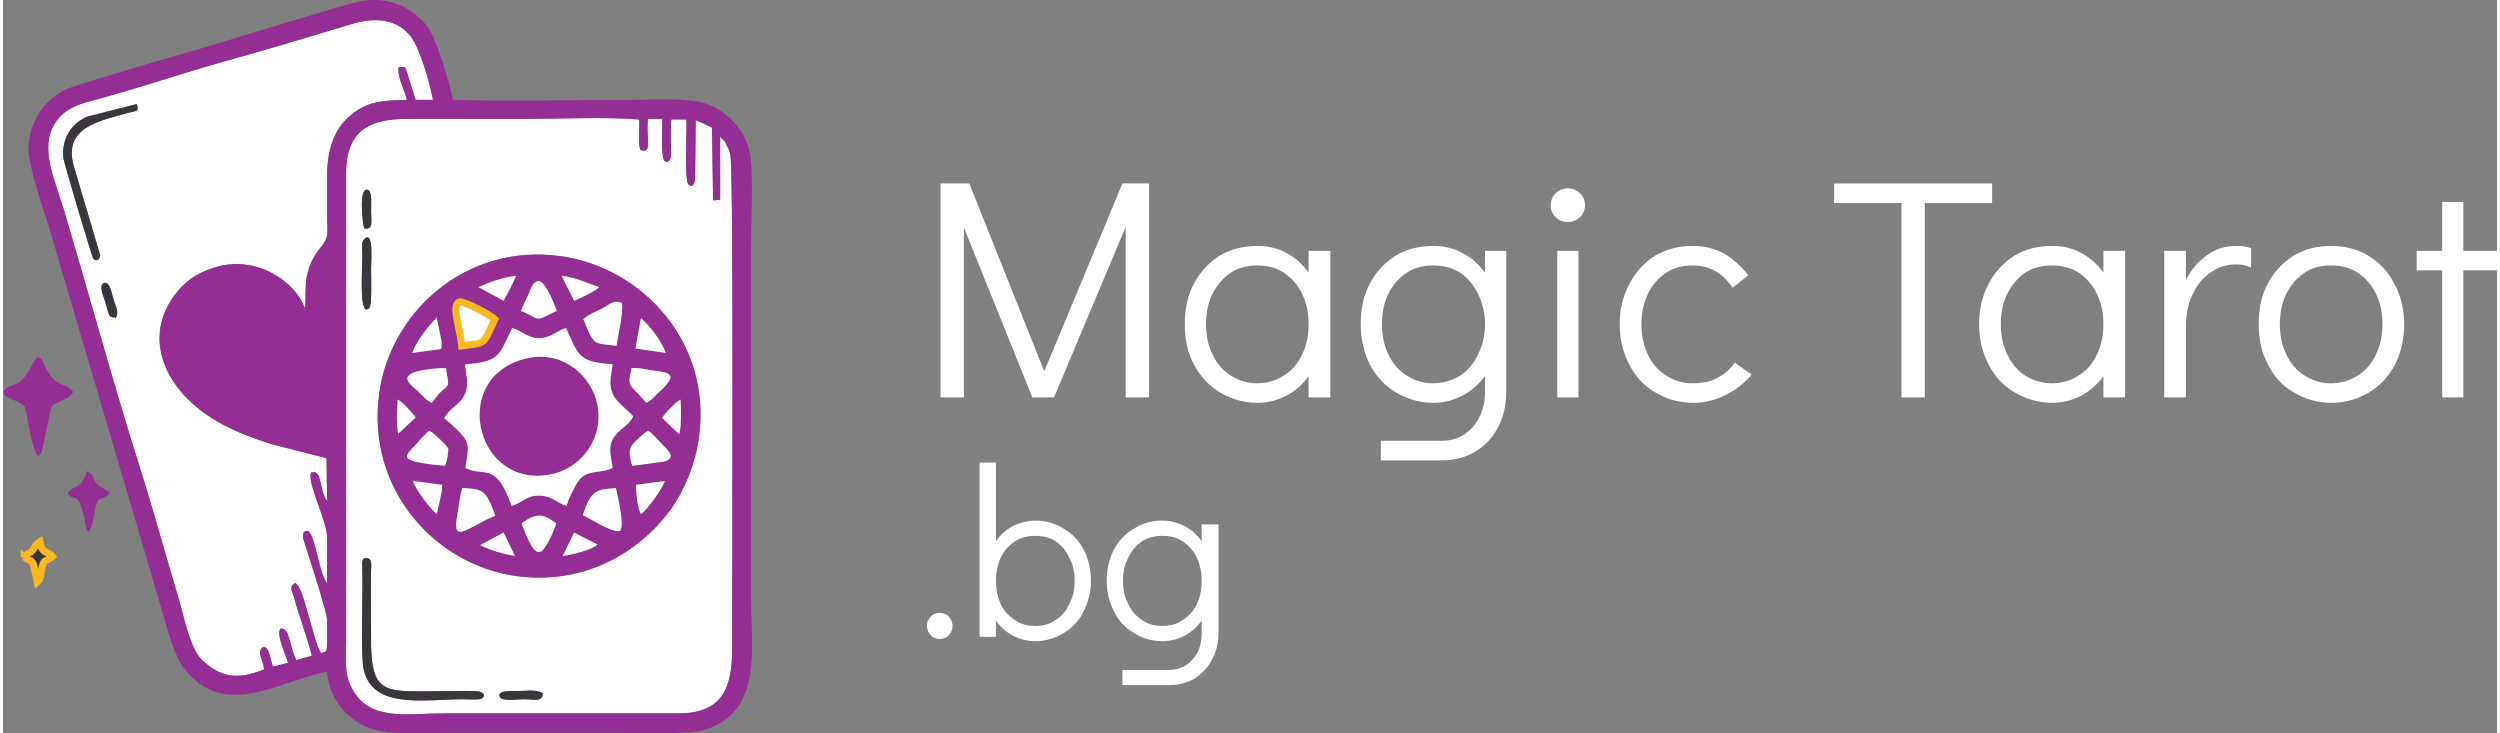
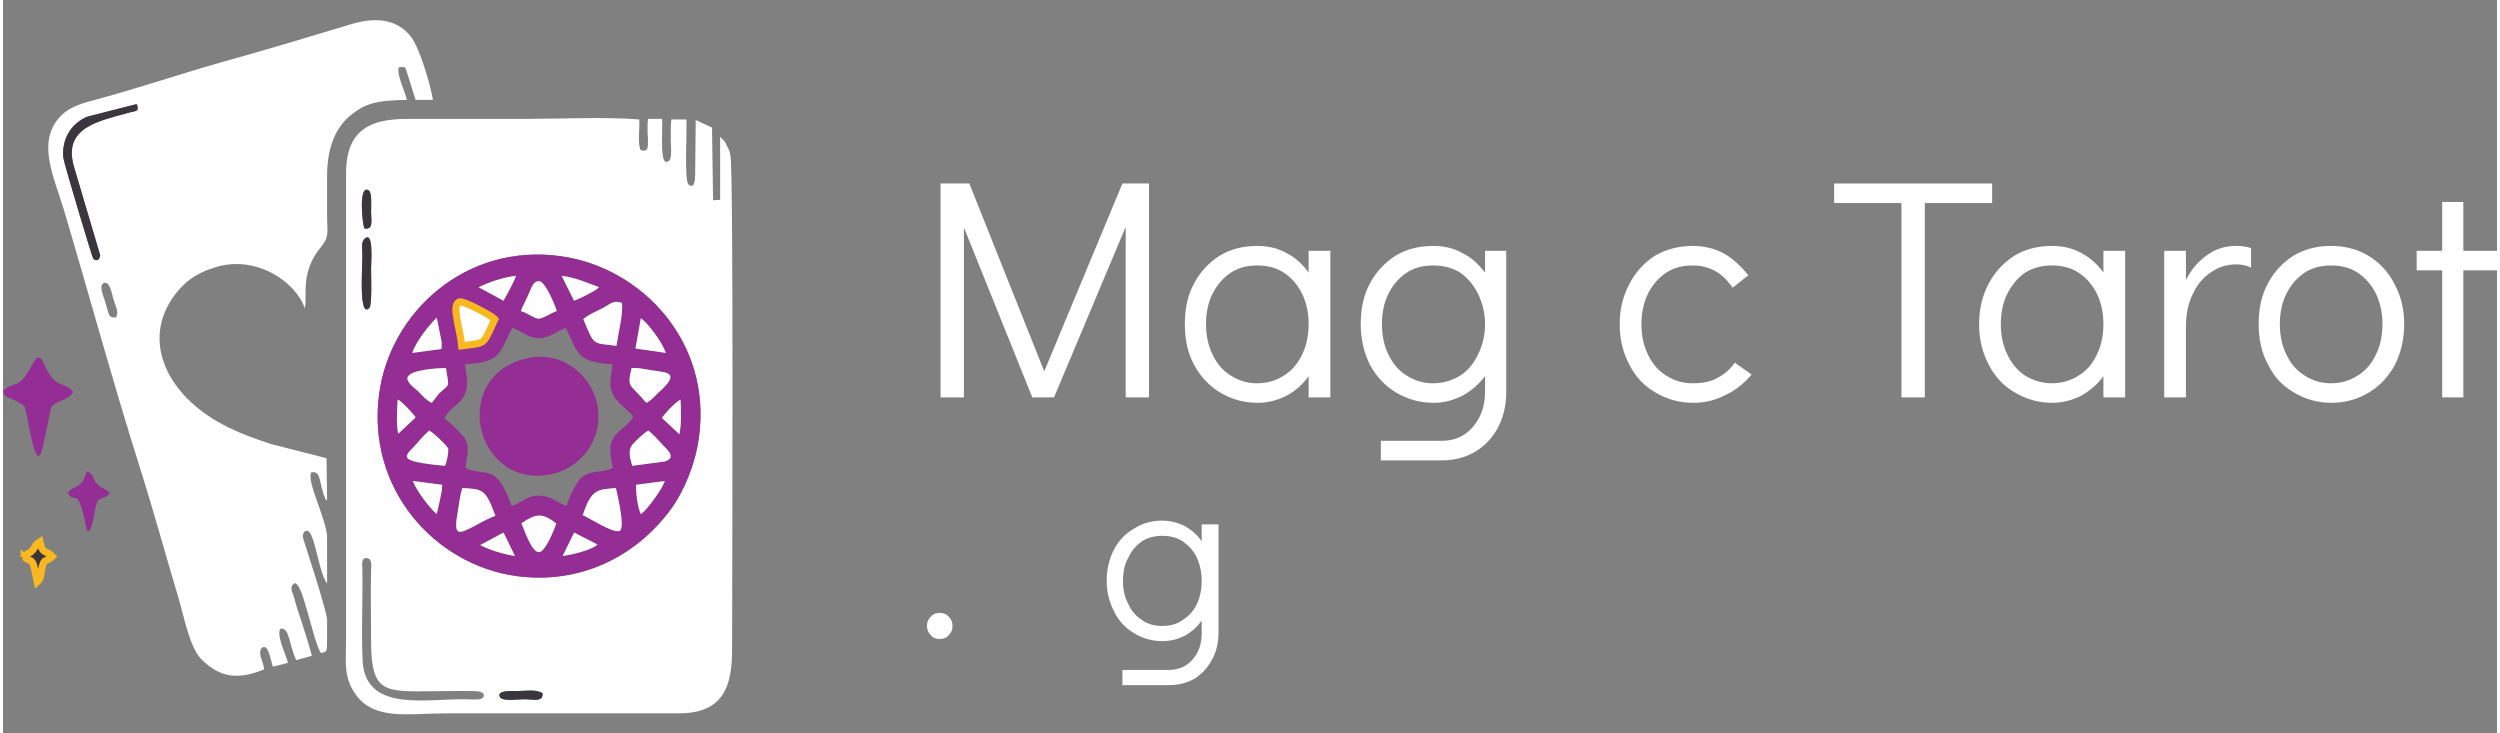
<svg xmlns="http://www.w3.org/2000/svg" xml:space="preserve" width="317px" height="93px" version="1.1" shape-rendering="geometricPrecision" text-rendering="geometricPrecision" image-rendering="optimizeQuality" fill-rule="evenodd" clip-rule="evenodd" viewBox="0 0 45940 13510">
  <rect x="0" y="0" width="45940" height="13510" fill="#808080" stroke="none" />
  <g id="Layer_x0020_1">
    <path fill="white" d="M9940 12770c10,170 -170,110 -340,110 -110,0 -380,40 -440,-30 -100,-150 270,-120 310,-120 140,0 350,-40 470,40zm-3300 -460c-50,-250 -10,-1380 -20,-1800 0,-100 -30,-240 80,-230 110,10 80,150 80,230 -10,400 0,810 0,1210 -10,1140 250,1010 1410,1010 100,0 540,-10 590,10 110,30 100,120 0,140 -50,10 -250,0 -300,0 -710,0 -1690,200 -1840,-570zm6180 -4260c-60,470 -260,970 -510,1320 -660,900 -1700,1400 -2860,1240 -1500,-210 -2760,-1610 -2520,-3360 200,-1490 1590,-2780 3350,-2530 1490,210 2780,1580 2540,3330zm-6150 -3660c160,-130 110,450 110,560 0,120 20,660 -30,720 -200,210 -130,-730 -130,-950 0,-180 -30,-260 50,-330zm-10 -180c-40,-50 -120,-840 80,-700 60,40 40,300 40,390 0,170 50,330 -120,310zm6550 -1690l0 1160 -130 10 -20 -1340 -300 -140 -10 1000c0,80 -10,300 -130,180 -70,-120 -20,-960 -30,-1190l-280 0c-10,120 -10,250 -10,370 0,90 30,340 -30,390 -190,160 -110,-550 -130,-770l-260 0c-10,120 -10,240 0,360 0,140 20,270 -140,210 -50,-140 -10,-390 -20,-560 -650,-50 -1450,-10 -2120,-10 -710,0 -1430,0 -2150,0 -670,0 -1130,190 -1130,1000l0 8580c0,360 -50,660 130,950 330,570 1000,420 1690,420l4310 0c820,0 980,-500 980,-1170 0,-750 30,-8820 -30,-9100 -10,-70 -30,-130 -70,-190 -10,-30 -20,-50 -40,-80l-80 -80z" />
    <path fill="white" d="M1870 5210c110,-20 140,240 170,320 40,130 100,220 40,320 -140,-10 -110,0 -200,-300 -30,-100 -130,-310 -10,-340zm600 -3280c30,120 0,110 -130,140 -570,160 -1250,270 -1030,1010l480 1620c-10,100 -80,120 -130,60 -20,-30 -540,-1760 -550,-1860 -30,-380 180,-640 440,-750l900 -230c0,-10 10,0 20,10zm4970 -90c-40,-180 -190,-450 -150,-600 130,-10 110,-20 150,90l160 510 320 0c-50,-290 -240,-950 -410,-1170 -250,-310 -630,-370 -1110,-220 -800,240 -1590,480 -2390,700 -800,230 -1600,500 -2390,710 -230,60 -420,140 -540,260 -480,470 -140,1140 40,1740 470,1580 910,3200 1410,4780 250,790 470,1600 710,2400 100,340 200,890 420,1110 340,330 660,380 1150,180 -10,-150 -120,-280 -50,-390 120,-100 160,170 210,340l280 -70c-40,-160 -220,-510 -140,-630 170,-20 150,260 290,580l290 -80c-60,-230 -140,-470 -210,-690 -40,-120 -80,-230 -110,-360 -40,-140 -110,-220 10,-290 110,40 190,420 260,640 30,100 150,580 220,650 100,-40 110,20 110,-260 0,-120 0,-240 0,-360 -10,-140 -250,-900 -310,-1080l-130 -410c-10,-50 -10,-100 30,-130 180,-130 230,710 410,960l0 -850c0,-310 -390,-1050 -290,-1200 150,-20 140,100 180,230 10,60 30,110 40,160 10,20 20,50 30,80 50,90 10,10 40,50l-10 -780 -1020 -260c-310,-100 -610,-210 -890,-360 -990,-520 -1520,-1510 -900,-2370 180,-240 380,-410 740,-520 750,-250 1500,250 1670,750 30,-120 -10,-430 50,-650 50,-190 130,-340 240,-470 170,-210 120,-260 120,-600 0,-240 0,-480 0,-720 0,-470 130,-830 370,-1060 320,-290 550,-330 1100,-340z" />
-     <path fill="#942E94" d="M13290 2600c20,30 30,50 40,80 40,60 60,120 70,190 60,280 30,8350 30,9100 0,670 -160,1170 -980,1170l-4310 0c-690,0 -1360,150 -1690,-420 -180,-290 -130,-590 -130,-950l0 -8580c0,-810 460,-1000 1130,-1000 720,0 1440,0 2150,0 670,0 1470,-40 2120,10 10,170 -30,420 20,560 160,60 140,-70 140,-210 -10,-120 -10,-240 0,-360l260 0c20,220 -60,930 130,770 60,-50 30,-300 30,-390 0,-120 0,-250 10,-370l280 0c10,230 -40,1070 30,1190 120,120 130,-100 130,-180l10 -1000 300 140 20 1340 130 -10 0 -1160 80 80zm-5850 -760c-550,10 -780,50 -1100,340 -240,230 -370,590 -370,1060 0,240 0,480 0,720 0,340 50,390 -120,600 -110,130 -190,280 -240,470 -60,220 -20,530 -50,650 -170,-500 -920,-1000 -1670,-750 -360,110 -560,280 -740,520 -620,860 -90,1850 900,2370 280,150 580,260 890,360l1020 260 10 780c-30,-40 10,40 -40,-50 -10,-30 -20,-60 -30,-80 -10,-50 -30,-100 -40,-160 -40,-130 -30,-250 -180,-230 -100,150 290,890 290,1200l0 850c-180,-250 -230,-1090 -410,-960 -40,30 -40,80 -30,130l130 410c60,180 300,940 310,1080 0,120 0,240 0,360 0,280 -10,220 -110,260 -70,-70 -190,-550 -220,-650 -70,-220 -150,-600 -260,-640 -120,70 -50,150 -10,290 30,130 70,240 110,360 70,220 150,460 210,690l-290 80c-140,-320 -120,-600 -290,-580 -80,120 100,470 140,630l-280 70c-50,-170 -90,-440 -210,-340 -70,110 40,240 50,390 -490,200 -810,150 -1150,-180 -220,-220 -320,-770 -420,-1110 -240,-800 -460,-1610 -710,-2400 -500,-1580 -940,-3200 -1410,-4780 -180,-600 -520,-1270 -40,-1740 120,-120 310,-200 540,-260 790,-210 1590,-480 2390,-710 800,-220 1590,-460 2390,-700 480,-150 860,-90 1110,220 170,220 360,880 410,1170l-320 0 -160 -510c-40,-110 -20,-100 -150,-90 -40,150 110,420 150,600zm-1470 10530c30,480 330,810 640,980 380,210 1030,150 1510,150 1080,0 2170,0 3250,0 400,0 1230,40 1570,-60 1060,-340 840,-1510 840,-2410l0 -6510c0,-460 40,-1210 -10,-1630 -70,-460 -370,-770 -690,-930 -370,-180 -1050,-120 -1500,-120 -1090,0 -2210,30 -3290,0 -60,-310 -310,-1120 -450,-1320 -110,-160 -280,-300 -470,-400 -220,-110 -510,-150 -780,-100 -330,70 -2230,660 -2730,810 -310,90 -2470,710 -2710,820 -340,160 -680,560 -680,1100 0,310 270,1100 370,1410l2010 6820c110,360 280,1070 470,1310 750,990 1740,260 2650,80z" />
    <path fill="#942E94" d="M10310 10240l210 -430 430 220c-100,100 -470,190 -640,210zm-1090 -430l210 430c-210,-30 -470,-110 -640,-200l430 -230zm330 -170c260,-180 380,-200 640,0 -30,110 -200,520 -310,530 -140,20 -280,-420 -330,-530zm1740 -650c10,50 180,730 70,790 -140,40 -540,-230 -680,-290 160,-500 290,-470 610,-500zm-2830 0c380,20 430,20 610,510 -100,40 -230,100 -330,160 -360,190 -450,240 -360,-250 20,-130 40,-290 80,-420zm3290 480c-60,-120 -90,-380 -90,-540l530 -70c-30,120 -320,530 -440,610zm-4200 -610l540 70c0,90 -20,180 -40,270l-60 270c-110,-90 -370,-420 -440,-610zm4040 -280c-50,-180 -80,-300 20,-410 70,-70 200,-200 280,-240 80,70 160,150 240,240 60,80 310,250 60,330l-600 80zm-3450 0c-980,-90 -710,-180 -500,-430 90,-110 140,-150 210,-220 90,50 290,240 350,330 10,50 -20,250 -60,320zm4000 -880c10,-40 240,-290 340,-340 10,210 20,420 -20,640l-320 -300zm-4860 290c-40,-210 -20,-410 -10,-630 80,30 320,300 330,330l-320 300zm4570 -570c-50,-60 -170,-190 -230,-250 -120,-110 -80,-210 -40,-390 120,-10 240,20 360,40 290,40 530,40 180,370 -90,70 -160,180 -270,230zm-3950 0c-110,-50 -180,-140 -260,-220 -60,-50 -200,-150 -190,-240 30,-150 540,-180 710,-180 50,370 90,270 -130,470 -50,60 -90,120 -130,170zm610 -710c660,-40 630,-190 870,-670 170,50 280,180 480,190 220,0 330,-130 510,-190 230,490 210,630 860,670 -30,240 -90,390 30,600 100,150 240,230 350,360 -70,150 -240,230 -340,360 -140,180 -70,370 -40,590 -200,100 -420,30 -590,190 -80,80 -220,370 -260,510 -180,-60 -280,-190 -500,-190 -230,-10 -330,140 -510,190 -300,-840 -500,-520 -850,-700 20,-220 100,-390 -30,-570 -70,-90 -280,-290 -360,-340 70,-170 240,-230 340,-380 130,-200 70,-370 40,-620zm3240 -850c140,110 380,420 460,640l-560 -80 100 -560zm-4210 640c70,-220 320,-520 450,-650l90 450c0,20 0,40 0,60 0,60 0,30 -10,70l-530 70zm3150 -620c80,-80 250,-150 350,-200 150,-80 200,-160 360,-100 30,180 -70,580 -100,790 -440,-60 -400,20 -610,-490zm-1150 -150c40,-110 100,-210 140,-310 50,-100 80,-250 200,-240 110,10 290,440 320,550 -100,30 -250,140 -340,140 -80,-10 -210,-110 -320,-140zm-1090 640c-30,-320 -200,-760 -40,-810 80,-20 600,260 650,320 -230,490 -150,430 -610,490zm1840 -1290c290,40 460,130 690,210 -60,70 -360,210 -460,250l-230 -460zm-1530 210c190,-90 440,-180 690,-210 -40,120 -170,350 -230,460l-460 -250zm4060 2760c240,-1750 -1050,-3120 -2540,-3330 -1760,-250 -3150,1040 -3350,2530 -240,1750 1020,3150 2520,3360 1160,160 2200,-340 2860,-1240 250,-350 450,-850 510,-1320z" />
    <path fill="#942E94" d="M9700 6590c-1500,290 -1020,2420 380,2150 540,-100 990,-630 870,-1280 -100,-520 -610,-990 -1250,-870z" />
-     <path fill="white" d="M9700 6590c640,-120 1150,350 1250,870 120,650 -330,1180 -870,1280 -1400,270 -1880,-1860 -380,-2150zm-1190 120c30,250 90,420 -40,620 -100,150 -270,210 -340,380 80,50 290,250 360,340 130,180 50,350 30,570 350,180 550,-140 850,700 180,-50 280,-200 510,-190 220,0 320,130 500,190 40,-140 180,-430 260,-510 170,-160 390,-90 590,-190 -30,-220 -100,-410 40,-590 100,-130 270,-210 340,-360 -110,-130 -250,-210 -350,-360 -120,-210 -60,-360 -30,-600 -650,-40 -630,-180 -860,-670 -180,60 -290,190 -510,190 -200,-10 -310,-140 -480,-190 -240,480 -210,630 -870,670z" />
    <path fill="#942E94" d="M0 7200c30,120 60,100 250,190 180,100 140,60 190,270 30,150 110,650 200,740 60,-30 20,10 60,-50 10,-20 20,-80 30,-100l120 -570c50,-210 0,-190 180,-280 90,-40 240,-90 260,-190 -190,-200 -300,-40 -500,-430 -90,-180 -50,-160 -150,-200 -60,50 -90,120 -130,190 -250,440 -280,220 -510,430z" />
-     <path fill="#3B353D" d="M6640 12310c150,770 1130,570 1840,570 50,0 250,10 300,0 100,-20 110,-110 0,-140 -50,-20 -490,-10 -590,-10 -1160,0 -1420,130 -1410,-1010 0,-400 -10,-810 0,-1210 0,-80 30,-220 -80,-230 -110,-10 -80,130 -80,230 10,420 -30,1550 20,1800z" />
    <path fill="#3B353D" d="M2470 1930c-10,-10 -20,-20 -20,-10l-900 230c-260,110 -470,370 -440,750 10,100 530,1830 550,1860 50,60 120,40 130,-60l-480 -1620c-220,-740 460,-850 1030,-1010 130,-30 160,-20 130,-140z" />
    <path fill="white" d="M10690 5880c210,510 170,430 610,490 30,-210 130,-610 100,-790 -160,-60 -210,20 -360,100 -100,50 -270,120 -350,200z" />
    <path fill="white" d="M11290 8990c-320,30 -450,0 -610,500 140,60 540,330 680,290 110,-60 -60,-740 -70,-790z" />
    <path fill="white" d="M8460 8990c-40,130 -60,290 -80,420 -90,490 0,440 360,250 100,-60 230,-120 330,-160 -180,-490 -230,-490 -610,-510z" />
    <path fill="white" stroke="#F9B820" stroke-width="130" stroke-miterlimit="2.613" d="M8450 6370c460,-60 380,0 610,-490 -50,-60 -570,-340 -650,-320 -160,50 10,490 40,810z" />
    <path fill="#942E94" d="M1190 9080c130,220 180,-130 320,520 0,30 10,70 20,100 30,100 -10,50 50,90 80,-100 90,-290 120,-420 60,-290 140,-120 270,-290 -70,-70 -160,-90 -230,-160 -120,-120 -30,-170 -200,-240 -90,350 -230,240 -350,400z" />
    <path fill="white" d="M8140 8580c40,-70 70,-270 60,-320 -60,-90 -260,-280 -350,-330 -70,70 -120,110 -210,220 -210,250 -480,340 500,430z" />
    <path fill="white" d="M11590 8580l600 -80c250,-80 0,-250 -60,-330 -80,-90 -160,-170 -240,-240 -80,40 -210,170 -280,240 -100,110 -70,230 -20,410z" />
    <path fill="white" d="M7900 7420c40,-50 80,-110 130,-170 220,-200 180,-100 130,-470 -170,0 -680,30 -710,180 -10,90 130,190 190,240 80,80 150,170 260,220z" />
    <path fill="white" d="M11850 7420c110,-50 180,-160 270,-230 350,-330 110,-330 -180,-370 -120,-20 -240,-50 -360,-40 -40,180 -80,280 40,390 60,60 180,190 230,250z" />
    <path fill="white" d="M9550 9640c50,110 190,550 330,530 110,-10 280,-420 310,-530 -260,-200 -380,-180 -640,0z" />
    <path fill="white" d="M9540 5730c110,30 240,130 320,140 90,0 240,-110 340,-140 -30,-110 -210,-540 -320,-550 -120,-10 -150,140 -200,240 -40,100 -100,200 -140,310z" />
    <path fill="#3B353D" d="M6670 4390c-80,70 -50,150 -50,330 0,220 -70,1160 130,950 50,-60 30,-600 30,-720 0,-110 50,-690 -110,-560z" />
    <path fill="white" d="M7540 6500l530 -70c10,-40 10,-10 10,-70 0,-20 0,-40 0,-60l-90 -450c-130,130 -380,430 -450,650z" />
    <path fill="white" d="M11650 6420l560 80c-80,-220 -320,-530 -460,-640l-100 560z" />
    <path fill="white" d="M11750 9470c120,-80 410,-490 440,-610l-530 70c0,160 30,420 90,540z" />
    <path fill="white" d="M7550 8860c70,190 330,520 440,610l60 -270c20,-90 40,-180 40,-270l-540 -70z" />
    <path fill="white" d="M10520 5540c100,-40 400,-180 460,-250 -230,-80 -400,-170 -690,-210l230 460z" />
    <path fill="white" d="M8760 5290l460 250c60,-110 190,-340 230,-460 -250,30 -500,120 -690,210z" />
    <path fill="#3B353D" stroke="#F9B820" stroke-width="130" stroke-miterlimit="2.613" d="M390 10260c110,90 140,30 180,170 20,90 40,200 60,290 80,-70 60,-150 90,-270 40,-170 70,-90 190,-200 -100,-120 -180,-20 -230,-270 -120,80 -60,70 -140,160 -60,70 -80,30 -150,120z" />
    <path fill="white" d="M10310 10240c170,-20 540,-110 640,-210l-430 -220 -210 430z" />
    <path fill="white" d="M8790 10040c170,90 430,170 640,200l-210 -430 -430 230z" />
    <path fill="white" d="M12140 7700l320 300c40,-220 30,-430 20,-640 -100,50 -330,300 -340,340z" />
    <path fill="#3B353D" d="M9600 12880c170,0 350,60 340,-110 -120,-80 -330,-40 -470,-40 -40,0 -410,-30 -310,120 60,70 330,30 440,30z" />
    <path fill="white" d="M7280 7990l320 -300c-10,-30 -250,-300 -330,-330 -10,220 -30,420 10,630z" />
    <path fill="#3B353D" d="M6660 4210c170,20 120,-140 120,-310 0,-90 20,-350 -40,-390 -200,-140 -120,650 -80,700z" />
-     <path fill="#3B353D" d="M2080 5850c60,-100 0,-190 -40,-320 -30,-80 -60,-340 -170,-320 -120,30 -20,240 10,340 90,300 60,290 200,300z" />
+     <path fill="#3B353D" d="M2080 5850z" />
    <path fill="white" fill-rule="nonzero" d="M17250 11770c-60,0 -120,-20 -160,-70 -50,-50 -70,-110 -70,-170 0,-70 20,-120 70,-170 40,-50 100,-70 160,-70 70,0 130,20 170,70 50,50 70,100 70,170 0,70 -20,120 -70,170 -40,50 -100,70 -170,70z" />
-     <path id="_1" fill="white" fill-rule="nonzero" d="M19020 9590c190,0 370,50 520,150 160,90 280,220 370,390 80,160 130,350 130,570 0,210 -50,400 -140,570 -80,170 -210,300 -360,390 -160,100 -340,150 -530,150 -150,0 -290,-40 -410,-100 -120,-70 -230,-160 -310,-280l0 300 -300 0 0 -3210 300 0 0 1450c80,-120 190,-210 310,-280 130,-60 270,-100 420,-100zm0 1940c130,0 260,-30 370,-110 110,-70 190,-160 250,-290 70,-130 100,-270 100,-430 0,-160 -30,-310 -100,-430 -60,-130 -140,-220 -250,-300 -110,-70 -240,-100 -370,-100 -150,0 -270,30 -380,100 -110,80 -200,170 -260,300 -60,130 -90,270 -90,430 0,160 30,300 90,430 60,130 150,220 260,290 110,80 230,110 380,110z" />
    <path id="_2" fill="white" fill-rule="nonzero" d="M22390 9660l0 1990c0,190 -40,360 -120,500 -80,150 -180,260 -320,350 -140,80 -300,120 -480,120l-850 0 0 -280 850 0c180,0 330,-60 440,-190 120,-130 170,-290 170,-500l0 -220c-80,120 -190,210 -310,280 -120,60 -260,100 -410,100 -190,0 -370,-50 -530,-150 -150,-90 -280,-220 -360,-390 -90,-170 -140,-360 -140,-570 0,-220 50,-410 130,-570 90,-170 210,-300 370,-390 150,-100 330,-150 520,-150 160,0 290,40 420,100 120,70 230,160 310,280l0 -310 310 0zm-1040 1870c150,0 270,-30 380,-110 110,-70 200,-160 260,-290 60,-130 90,-270 90,-430 0,-160 -30,-300 -90,-430 -60,-130 -150,-220 -260,-300 -110,-70 -230,-100 -380,-100 -130,0 -260,30 -370,100 -110,80 -190,170 -250,300 -70,120 -100,270 -100,430 0,160 30,300 100,430 60,130 140,220 250,290 110,80 240,110 370,110z" />
    <polygon fill="white" fill-rule="nonzero" points="20620,3380 21110,3380 21110,7320 20680,7320 20680,4180 19360,7320 18960,7320 17700,4190 17700,7320 17270,7320 17270,3380 17800,3380 19180,6840 " />
    <path id="_1_0" fill="white" fill-rule="nonzero" d="M24450 4620l0 2700 -400 0 0 -390c-110,150 -240,270 -410,360 -160,80 -330,130 -530,130 -260,0 -490,-70 -690,-190 -200,-120 -360,-290 -480,-510 -120,-220 -170,-470 -170,-750 0,-280 50,-530 170,-750 110,-210 270,-380 470,-510 200,-120 430,-180 690,-180 200,0 380,40 540,130 160,80 300,210 410,360l0 -400 400 0zm-1350 2440c190,0 350,-50 490,-140 150,-90 260,-220 340,-390 80,-160 120,-350 120,-560 0,-210 -40,-390 -120,-560 -80,-160 -190,-290 -340,-390 -140,-90 -300,-130 -490,-130 -180,0 -340,40 -480,130 -150,100 -260,230 -340,390 -80,160 -120,350 -120,560 0,210 40,400 120,560 80,170 190,300 340,390 140,90 300,140 480,140z" />
    <path id="_2_1" fill="white" fill-rule="nonzero" d="M27690 4620l0 2600c0,240 -50,460 -150,650 -100,190 -240,340 -420,450 -190,110 -390,160 -620,160l-1120 0 0 -360 1120 0c230,0 420,-80 570,-250 150,-170 230,-390 230,-650l0 -290c-120,150 -250,270 -420,360 -160,80 -330,130 -530,130 -250,0 -490,-70 -690,-190 -200,-120 -360,-290 -480,-510 -110,-220 -170,-470 -170,-750 0,-280 50,-530 170,-750 110,-210 270,-380 470,-510 200,-120 430,-180 690,-180 200,0 380,40 540,130 170,80 300,210 420,360l0 -400 390 0zm-1350 2440c190,0 350,-50 500,-140 140,-90 250,-220 330,-390 80,-160 130,-350 130,-560 0,-210 -50,-390 -130,-560 -80,-160 -190,-290 -330,-390 -150,-90 -310,-130 -500,-130 -180,0 -340,40 -480,130 -150,100 -260,230 -340,390 -80,160 -120,350 -120,560 0,210 40,400 120,560 80,170 190,300 340,390 140,90 300,140 480,140z" />
-     <path id="_3" fill="white" fill-rule="nonzero" d="M28630 7320l0 -2700 390 0 0 2700 -390 0zm200 -3230c-90,0 -170,-30 -230,-90 -60,-60 -90,-130 -90,-220 0,-90 30,-160 90,-220 60,-60 140,-90 230,-90 80,0 150,30 220,90 60,60 90,130 90,220 0,90 -30,160 -90,220 -70,60 -140,90 -220,90z" />
    <path id="_4" fill="white" fill-rule="nonzero" d="M31140 7420c-270,0 -500,-70 -700,-190 -210,-120 -370,-290 -480,-510 -120,-220 -180,-470 -180,-750 0,-280 60,-520 180,-740 110,-220 270,-390 470,-520 210,-120 440,-180 690,-180 220,0 420,50 580,140 160,90 310,230 450,400l-290 230c-190,-280 -430,-410 -740,-410 -180,0 -340,40 -480,130 -150,100 -260,230 -340,390 -80,170 -120,350 -120,560 0,210 40,400 120,560 80,170 190,300 340,390 140,90 300,140 480,140 190,0 340,-30 460,-100 120,-60 230,-150 320,-280l310 220c-130,150 -280,280 -470,370 -190,100 -390,150 -600,150z" />
    <polygon id="_5" fill="white" fill-rule="nonzero" points="34970,7320 34970,3740 33730,3740 33730,3380 36640,3380 36640,3740 35400,3740 35400,7320 " />
    <path id="_6" fill="white" fill-rule="nonzero" d="M39090 4620l0 2700 -400 0 0 -390c-110,150 -250,270 -410,360 -160,80 -340,130 -530,130 -260,0 -490,-70 -690,-190 -210,-120 -370,-290 -480,-510 -120,-220 -180,-470 -180,-750 0,-280 60,-530 180,-750 110,-210 270,-380 470,-510 200,-120 430,-180 690,-180 200,0 380,40 540,130 160,80 300,210 410,360l0 -400 400 0zm-1350 2440c180,0 350,-50 490,-140 150,-90 260,-220 340,-390 80,-160 120,-350 120,-560 0,-210 -40,-390 -120,-560 -80,-160 -190,-290 -340,-390 -140,-90 -310,-130 -490,-130 -180,0 -340,40 -490,130 -140,100 -250,230 -330,390 -80,160 -120,350 -120,560 0,210 40,400 120,560 80,170 190,300 330,390 150,90 310,140 490,140z" />
    <path id="_7" fill="white" fill-rule="nonzero" d="M41140 4530c90,0 180,10 270,40l0 360c-80,-40 -170,-60 -270,-60 -160,0 -320,40 -460,140 -140,90 -260,220 -340,400 -90,170 -130,380 -130,620l0 1290 -400 0 0 -2700 400 0 0 540c100,-200 230,-350 390,-460 160,-120 340,-170 540,-170z" />
    <path id="_8" fill="white" fill-rule="nonzero" d="M42890 7420c-260,0 -490,-70 -690,-190 -210,-120 -370,-290 -480,-520 -120,-220 -170,-470 -170,-740 0,-280 50,-530 170,-750 110,-210 270,-380 470,-510 200,-120 430,-180 690,-180 260,0 490,60 690,180 210,130 370,300 480,520 120,220 180,460 180,740 0,280 -60,530 -170,750 -120,220 -280,390 -480,510 -200,120 -430,190 -690,190zm-10 -360c190,0 350,-50 490,-140 150,-90 260,-220 340,-390 80,-160 120,-350 120,-560 0,-210 -40,-390 -120,-560 -80,-160 -190,-290 -340,-390 -140,-90 -300,-130 -490,-130 -180,0 -340,40 -480,130 -150,100 -260,230 -340,390 -80,160 -120,350 -120,560 0,210 40,400 120,560 80,170 190,300 340,390 140,90 300,140 480,140z" />
    <polygon id="_9" fill="white" fill-rule="nonzero" points="44930,7320 44930,4980 44460,4980 44460,4620 44930,4620 44930,3720 45320,3720 45320,4620 45940,4620 45940,4980 45320,4980 45320,7320 " />
  </g>
</svg>